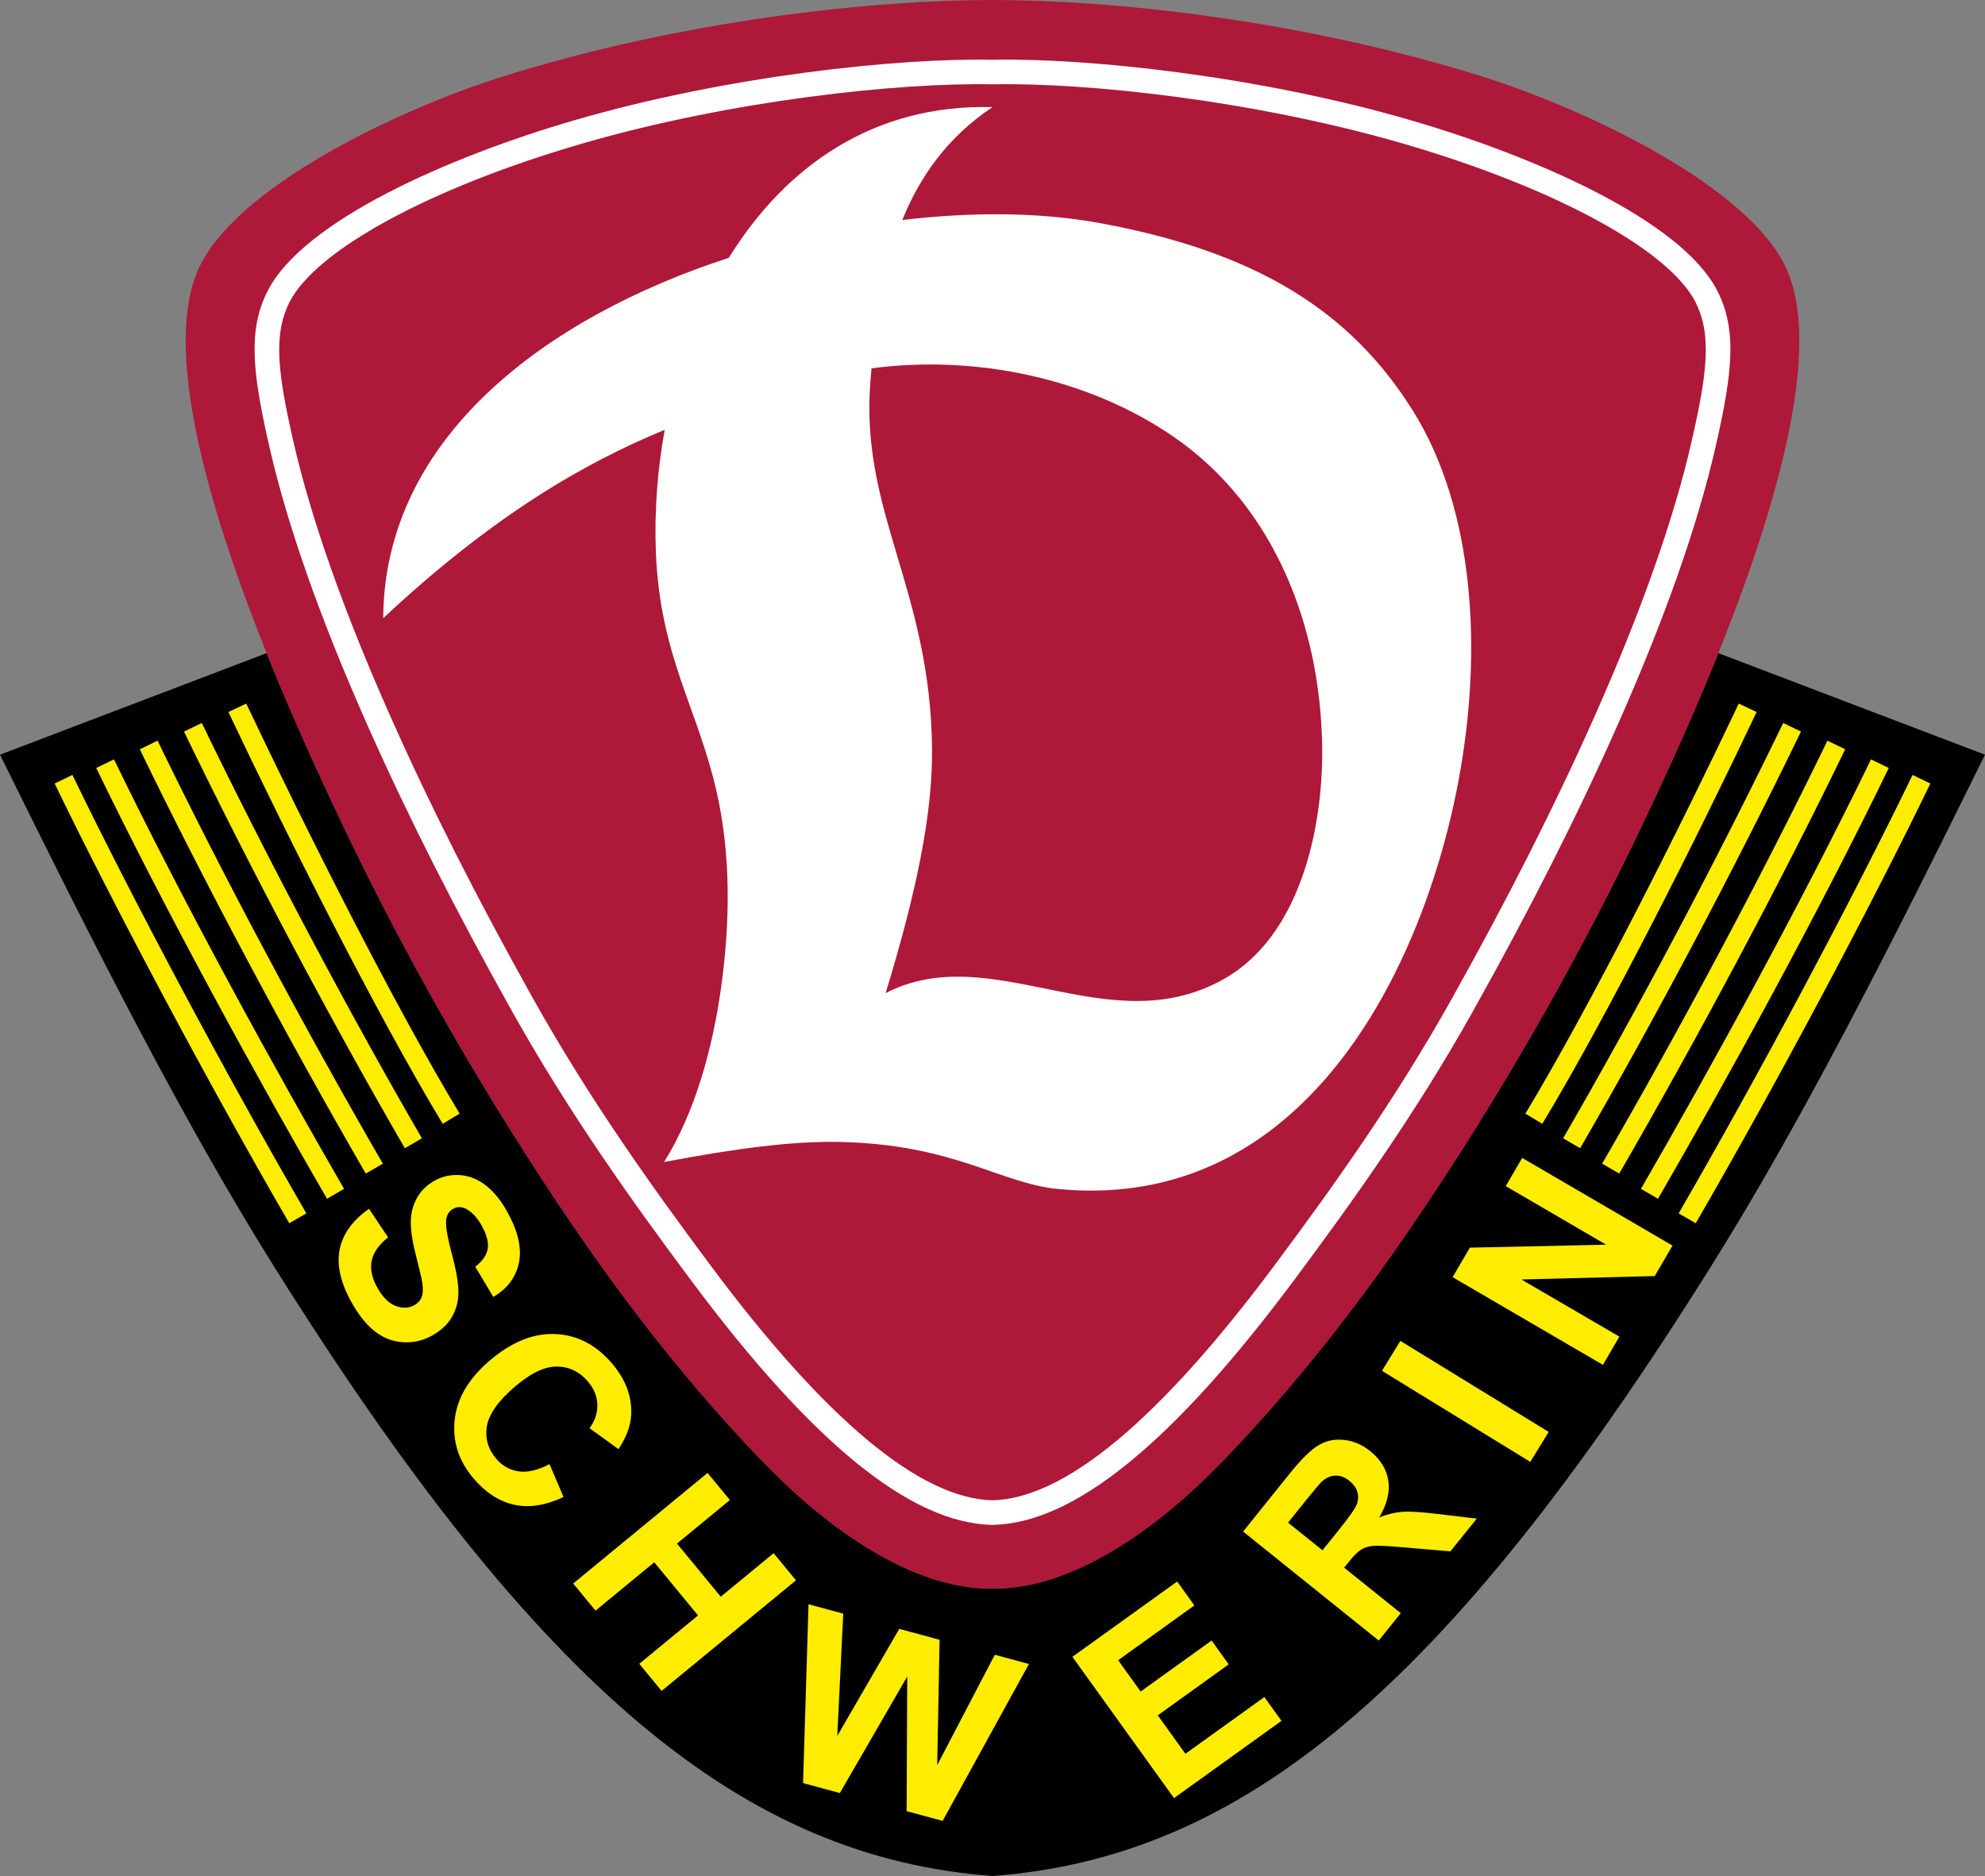
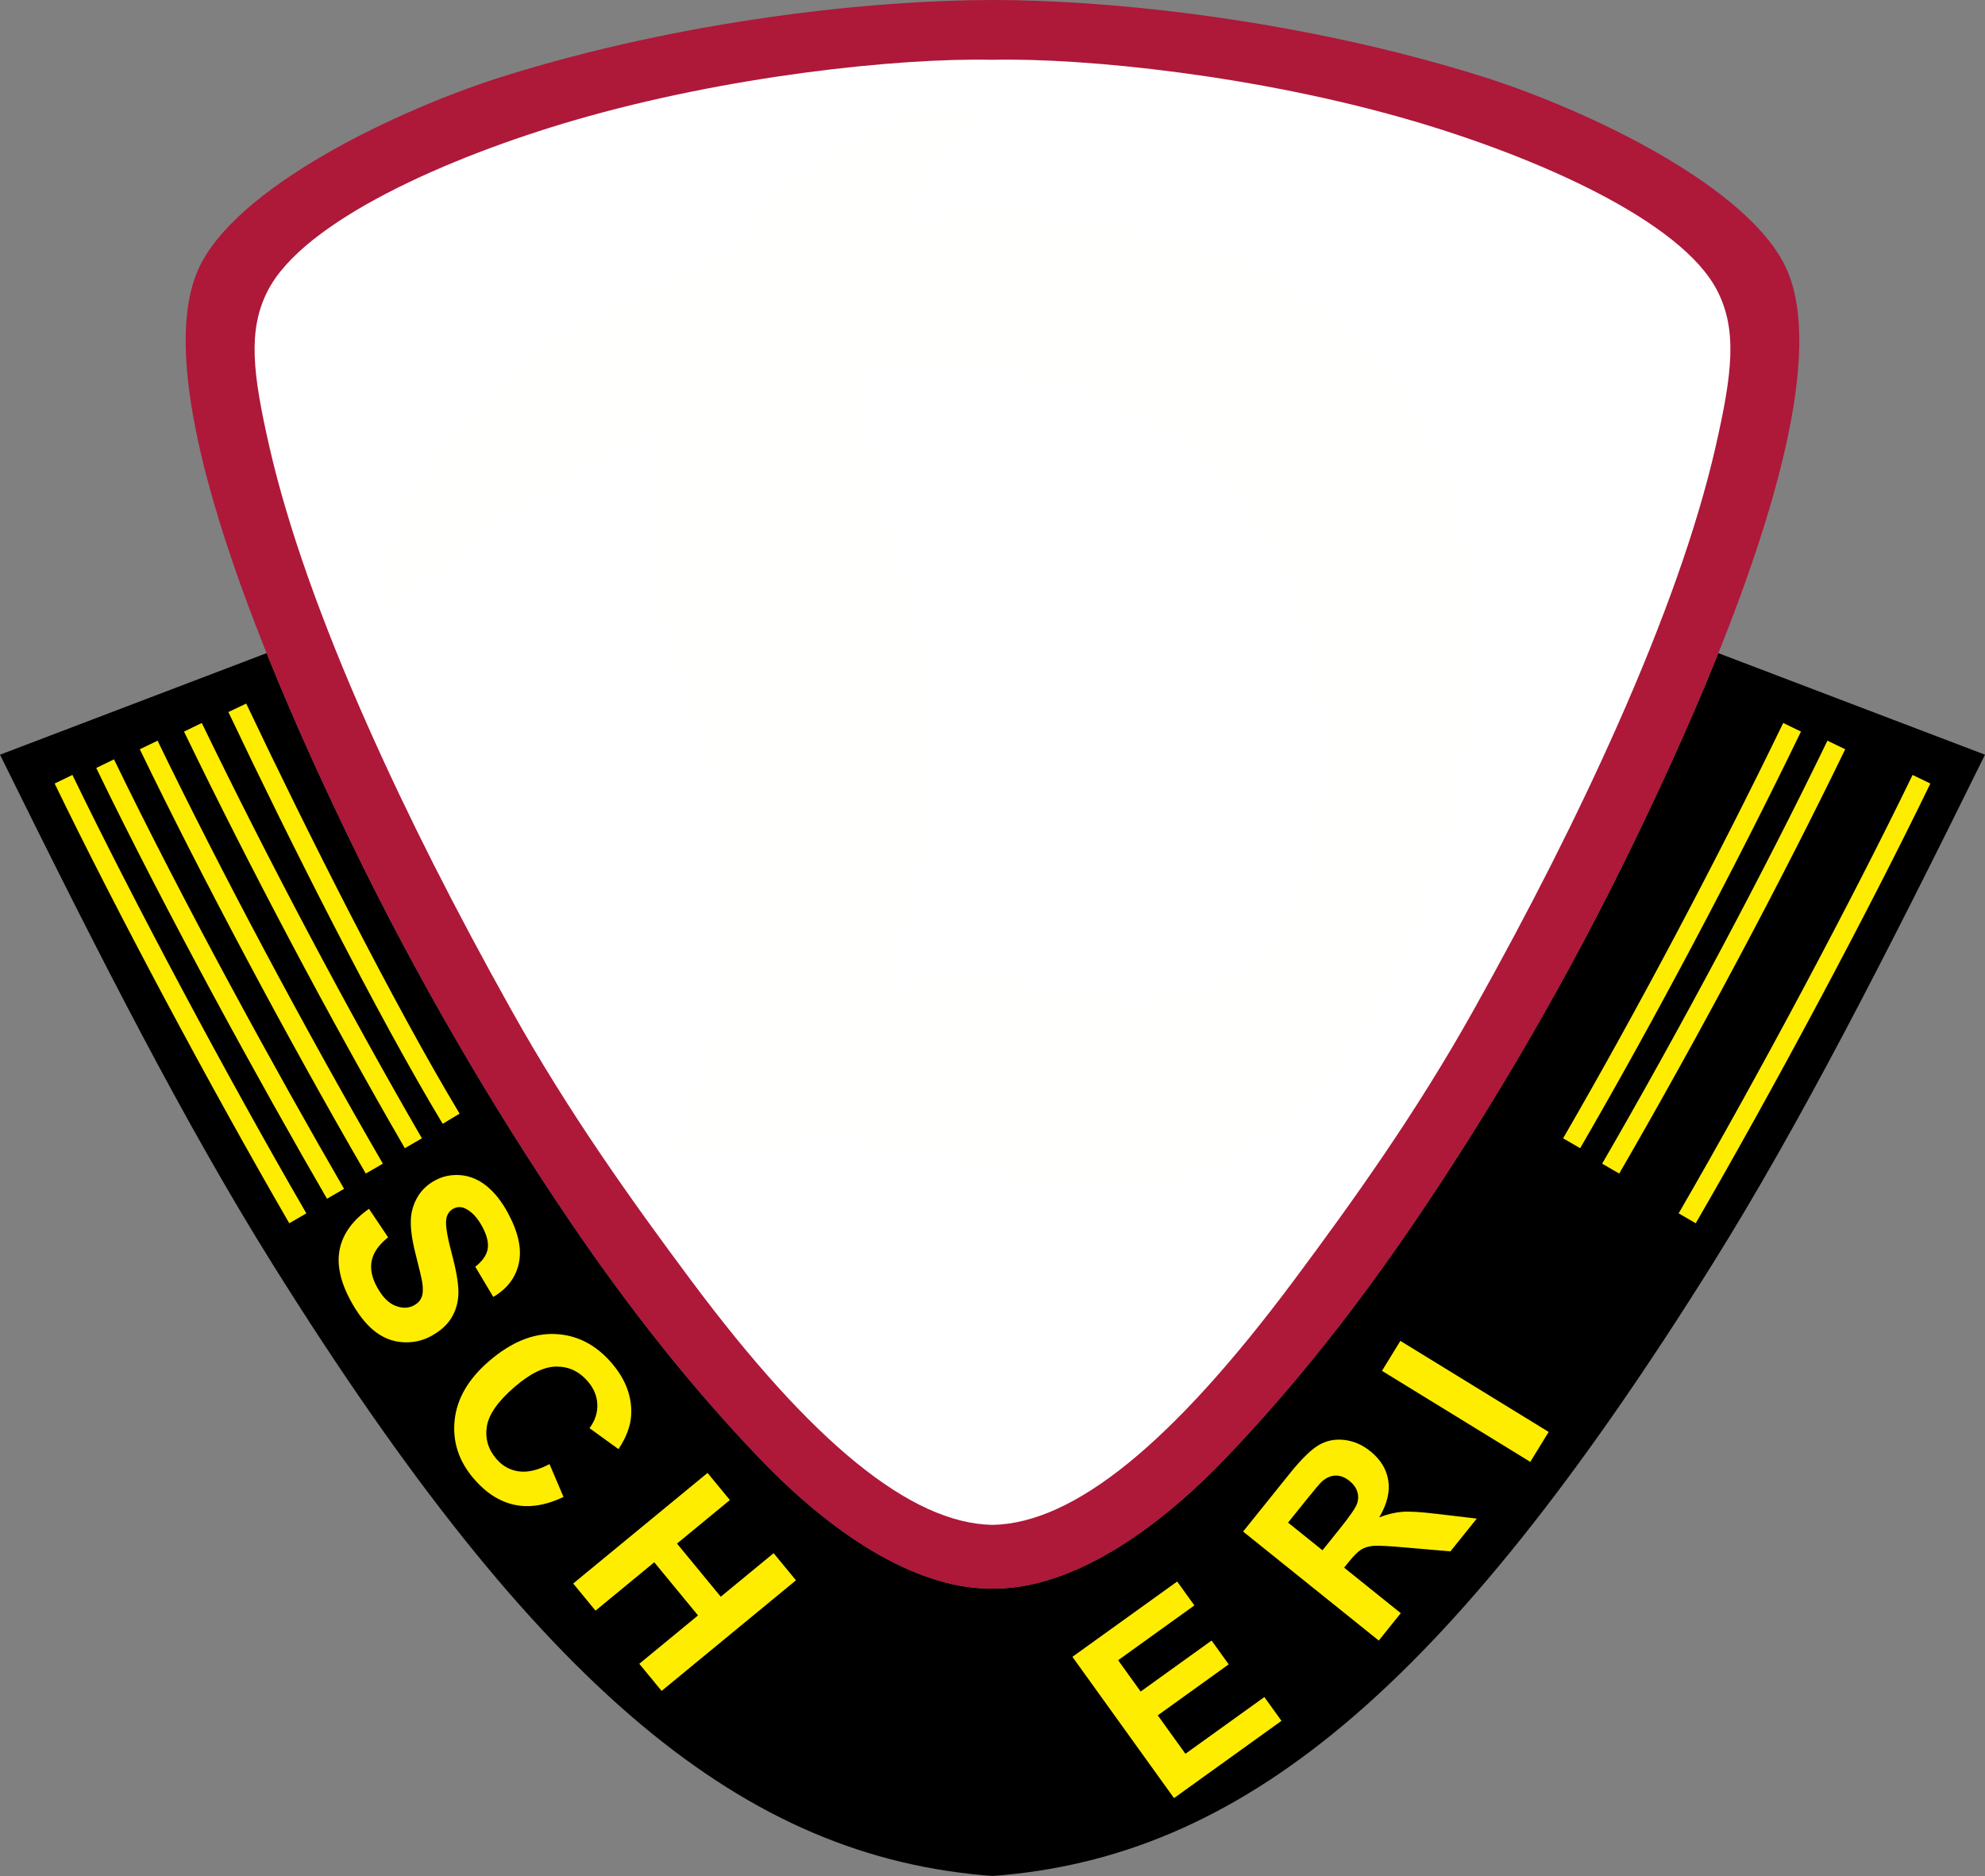
<svg xmlns="http://www.w3.org/2000/svg" version="1.0" x="0px" y="0px" width="400.085px" height="378.158px" viewBox="0 0 400.085 378.158" enable-background="new 0 0 400.085 378.158" xml:space="preserve">
  <rect x="0" y="0" width="400.085" height="378.158" fill="#808080" stroke="none" />
  <g id="HQFL">
    <path d="M346.338,131.657c-6.294,15.68-12.973,29.772-17.178,38.45c-12.958,26.753-28.049,52.661-44.14,76.345   c-11.577,17.039-24.167,33.057-38.056,47.539c-16.122,16.816-32.74,26.407-46.922,26.233c-14.182,0.183-30.8-9.41-46.922-26.224   c-13.889-14.484-26.479-30.501-38.055-47.538c-16.092-23.688-31.182-49.595-44.142-76.346c-4.206-8.68-10.885-22.775-17.18-38.458   L0,152.131c20.17,40.92,37.286,74.449,54.971,102.741c26.956,43.123,50.748,73.019,74.037,92.596   c23.29,19.578,46.079,28.836,71.034,30.689c24.956-1.854,47.745-11.112,71.034-30.689c23.29-19.578,47.082-49.473,74.038-92.596   c17.685-28.292,34.801-61.821,54.971-102.741L346.338,131.657z" />
    <path fill="#AE1839" d="M200.042,0c24.255,0.001,62.301,4.013,98.595,15.387c20.756,6.504,54.557,22.364,61.679,39.351   c10.974,26.172-19.54,91.396-31.156,115.37c-12.958,26.753-28.049,52.661-44.14,76.345c-11.577,17.039-24.167,33.057-38.056,47.539   c-16.122,16.816-32.74,26.407-46.922,26.233c-14.182,0.183-30.8-9.41-46.922-26.224c-13.889-14.484-26.479-30.501-38.055-47.538   c-16.092-23.688-31.182-49.595-44.142-76.346c-11.615-23.974-42.129-89.198-31.155-115.37   c7.123-16.988,40.924-32.848,61.679-39.353C137.742,4.021,175.787,0.009,200.042,0L200.042,0z" />
    <path fill="#FFFFFF" d="M199.99,12.049c-18.964-0.4-53.477,3.242-84.188,12.182c-25.232,7.346-54.745,20.27-61.906,34.513   c-3.955,7.865-3.012,16.411,0.434,31.461c3.63,15.852,10.307,34.772,19.844,56.235c8.012,18.033,17.493,36.786,28.986,57.333   c11.524,20.601,24.177,38.29,36.134,54.335c24.468,32.834,44.323,48.954,60.7,49.273h0.098   c16.378-0.328,36.232-16.448,60.698-49.282c11.96-16.049,24.615-33.739,36.135-54.336c11.486-20.534,20.968-39.287,28.985-57.331   c9.54-21.47,16.217-40.39,19.845-56.235c3.444-15.051,4.389-23.598,0.436-31.463c-7.163-14.242-36.676-27.166-61.907-34.512   C253.554,15.277,219.046,11.642,199.99,12.049z" />
-     <path fill="#AE1839" d="M282.9,28.978c30.447,8.864,53.553,21.417,58.865,31.982c1.417,2.817,2.046,5.865,2.046,9.542   c0,4.821-1.082,10.721-2.883,18.591c-3.557,15.535-10.132,34.151-19.541,55.331c-7.957,17.903-17.372,36.524-28.785,56.925   c-11.381,20.346-23.924,37.878-35.78,53.792c-23.142,31.055-42.243,46.958-56.78,47.283c-14.535-0.316-33.636-16.217-56.777-47.274   c-11.856-15.911-24.398-33.441-35.784-53.793c-11.418-20.413-20.833-39.034-28.782-56.926   c-9.409-21.172-15.983-39.789-19.543-55.33c-1.801-7.871-2.882-13.77-2.882-18.59c0-3.676,0.628-6.724,2.044-9.542   c5.313-10.565,28.42-23.119,58.868-31.982c30.211-8.796,64.101-12.378,82.805-11.987C218.787,16.599,252.671,20.176,282.9,28.978z" />
    <path fill="#FFFFFE" d="M175.649,74.253c-0.089,1.022-0.17,2.046-0.246,3.07c-1.935,26.102,12.176,41.633,12.454,73.71   c0.113,13.042-3.13,28.822-9.358,49.156c21.544-11.057,44.807,10.237,68.092-2.789c15.517-8.682,20.094-30.559,19.902-46.677   c-0.288-24.206-9.489-48.504-29.782-62.566C219.335,76.118,196.485,71.484,175.649,74.253L175.649,74.253z M222.032,45.034   c31.071,5.778,50.105,17.547,62.74,37.754c12.449,19.911,14.163,48.65,9.08,75.21c-4.693,24.526-16.535,54.085-38.154,70.168   c-11.325,8.422-25.333,13.147-42.402,11.515c-11.813-1.129-20.973-9.073-44.391-9.495c-9.163-0.166-20.512,1.292-35.055,4.05   c6.228-9.965,9.823-22.971,11.537-35.507c1.767-12.926,1.947-26.406-0.962-39.186c-3.852-16.911-11.405-27.332-12.228-48.176   c-0.319-8.12,0.277-16.5,1.78-24.726c-16.188,6.665-34.586,17.258-56.737,37.966c0.18-36.247,32.646-60.609,69.659-72.64   c11.298-18.276,29.042-31.028,53.144-30.375c-8.948,5.965-14.568,13.849-18.178,22.751   C195.102,42.802,208.895,42.59,222.032,45.034L222.032,45.034z" />
    <path fill="#FFED00" d="M46.033,143.53c12.148,25.63,29.875,60.894,43.194,83.007l3.408-2.054   c-13.243-21.987-30.899-57.114-43.007-82.657L46.033,143.53z" />
    <path fill="#FFED00" d="M37.09,147.469c13.349,27.595,29.57,58.207,44.503,83.982l3.442-1.993   c-14.886-25.697-31.056-56.211-44.364-83.722L37.09,147.469z" />
    <path fill="#FFED00" d="M28.179,151.037c12.679,26.211,29.706,58.184,45.545,85.526l3.442-1.993   c-15.792-27.263-32.767-59.137-45.406-85.266L28.179,151.037z" />
    <path fill="#FFED00" d="M19.397,154.805c14.168,29.286,33.315,64.06,46.509,86.835l3.441-1.993   c-13.158-22.714-32.249-57.386-46.37-86.576L19.397,154.805z" />
    <path fill="#FFED00" d="M11.015,157.942c12.292,25.41,31.296,61.031,47.29,88.636l3.441-1.993   c-15.948-27.53-34.896-63.045-47.15-88.376L11.015,157.942z" />
-     <path fill="#FFED00" d="M307.45,224.483l3.408,2.054c13.312-22.1,31.041-57.369,43.195-83.007l-3.596-1.704   C338.344,167.378,320.685,202.509,307.45,224.483z" />
    <path fill="#FFED00" d="M315.05,229.458l3.441,1.993c14.947-25.801,31.167-56.412,44.502-83.982l-3.581-1.733   C346.118,173.222,329.949,203.737,315.05,229.458z" />
    <path fill="#FFED00" d="M322.92,234.57l3.441,1.993c15.838-27.34,32.865-59.312,45.547-85.526l-3.582-1.733   C355.686,175.435,338.71,207.31,322.92,234.57z" />
-     <path fill="#FFED00" d="M330.737,239.647l3.442,1.993c13.19-22.766,32.333-57.533,46.51-86.835l-3.582-1.733   C362.979,182.275,343.89,216.94,330.737,239.647z" />
    <path fill="#FFED00" d="M338.339,244.585l3.442,1.993c15.995-27.604,34.999-63.226,47.289-88.636l-3.581-1.733   C373.236,181.54,354.287,217.055,338.339,244.585z" />
  </g>
  <g id="Ebene_2">
    <g>
      <path fill="#FFED00" d="M74.37,243.672l3.856,5.749c-1.839,1.462-2.936,3.008-3.29,4.639c-0.354,1.631-0.021,3.395,1,5.291    c1.082,2.008,2.321,3.293,3.719,3.854s2.666,0.535,3.803-0.078c0.73-0.393,1.236-0.942,1.518-1.646    c0.282-0.705,0.325-1.693,0.13-2.964c-0.14-0.867-0.587-2.773-1.34-5.719c-0.971-3.788-1.216-6.682-0.734-8.681    c0.679-2.811,2.24-4.875,4.683-6.19c1.573-0.847,3.284-1.193,5.134-1.039s3.584,0.878,5.204,2.17    c1.62,1.293,3.069,3.125,4.347,5.5c2.087,3.876,2.809,7.251,2.165,10.125c-0.645,2.874-2.359,5.124-5.143,6.749l-3.631-6.087    c1.443-1.121,2.276-2.308,2.499-3.56c0.222-1.252-0.139-2.756-1.084-4.512c-0.976-1.812-2.112-3.029-3.408-3.654    c-0.833-0.403-1.649-0.389-2.45,0.042c-0.73,0.394-1.189,1.039-1.375,1.937c-0.237,1.142,0.104,3.422,1.021,6.842    c0.918,3.419,1.385,6.062,1.402,7.927c0.017,1.865-0.417,3.566-1.301,5.103c-0.885,1.537-2.304,2.83-4.255,3.881    c-1.77,0.953-3.692,1.354-5.766,1.202c-2.074-0.151-3.972-0.923-5.69-2.316c-1.719-1.394-3.301-3.431-4.746-6.113    c-2.103-3.904-2.814-7.389-2.137-10.453C69.177,248.606,71.134,245.94,74.37,243.672z" />
      <path fill="#FFED00" d="M110.757,295.132l2.824,6.627c-3.59,1.696-6.887,2.222-9.892,1.575c-3.005-0.646-5.734-2.396-8.188-5.251    c-3.036-3.533-4.323-7.473-3.865-11.821c0.459-4.348,2.782-8.321,6.968-11.917c4.428-3.804,8.849-5.616,13.264-5.435    c4.414,0.182,8.222,2.135,11.424,5.861c2.796,3.254,4.106,6.724,3.928,10.409c-0.098,2.187-0.951,4.498-2.56,6.933l-5.839-4.226    c1.109-1.5,1.634-3.091,1.575-4.775s-0.703-3.24-1.929-4.667c-1.695-1.972-3.777-2.964-6.248-2.976s-5.291,1.344-8.46,4.068    c-3.363,2.89-5.24,5.553-5.627,7.989c-0.388,2.437,0.25,4.623,1.913,6.559c1.227,1.427,2.735,2.265,4.526,2.514    C106.363,296.847,108.424,296.358,110.757,295.132z" />
      <path fill="#FFED00" d="M115.529,319.203l27.079-22.294l4.501,5.467l-10.658,8.775l8.82,10.712l10.658-8.774l4.501,5.467    l-27.078,22.295l-4.501-5.468l11.839-9.748l-8.82-10.713l-11.84,9.748L115.529,319.203z" />
-       <path fill="#FFED00" d="M161.865,359.427l1.097-36.044l6.996,1.897l-1.202,24.638l12.494-21.576l8.128,2.204l-0.477,25.255    l11.607-22.237l6.881,1.866l-17.4,31.624l-7.251-1.967l0.12-27.137l-13.582,23.487L161.865,359.427z" />
      <path fill="#FFED00" d="M236.625,362.459l-20.476-28.478l21.117-15.182l3.464,4.818l-15.366,11.047l4.54,6.314l14.297-10.28    l3.449,4.797l-14.296,10.28l5.573,7.751l15.91-11.439l3.45,4.798L236.625,362.459z" />
      <path fill="#FFED00" d="M277.896,330.699l-27.342-21.97l9.336-11.62c2.348-2.921,4.299-4.847,5.854-5.777s3.281-1.287,5.176-1.074    s3.651,0.97,5.267,2.269c2.051,1.648,3.262,3.613,3.629,5.893c0.367,2.28-0.239,4.761-1.819,7.439    c1.656-0.634,3.212-1.005,4.67-1.113c1.457-0.108,3.778,0.034,6.964,0.424l8.017,0.948l-5.305,6.603l-9.157-0.79    c-3.266-0.291-5.384-0.397-6.357-0.32c-0.973,0.078-1.797,0.326-2.471,0.746c-0.675,0.42-1.522,1.264-2.541,2.532l-0.899,1.119    l11.414,9.172L277.896,330.699z M266.554,312.5l3.282-4.084c2.128-2.648,3.345-4.392,3.651-5.231    c0.305-0.838,0.335-1.664,0.087-2.477c-0.247-0.813-0.781-1.548-1.602-2.208c-0.92-0.739-1.86-1.091-2.821-1.055    c-0.96,0.037-1.875,0.442-2.744,1.218c-0.421,0.398-1.532,1.716-3.33,3.954l-3.462,4.309L266.554,312.5z" />
      <path fill="#FFED00" d="M308.434,294.681l-29.891-18.352l3.706-6.035l29.891,18.352L308.434,294.681z" />
-       <path fill="#FFED00" d="M323.08,275.124l-30.297-17.673l3.472-5.952l27.467-0.598l-20.233-11.803l3.315-5.683l30.297,17.673    l-3.581,6.139l-26.882,0.688l19.757,11.525L323.08,275.124z" />
    </g>
  </g>
</svg>